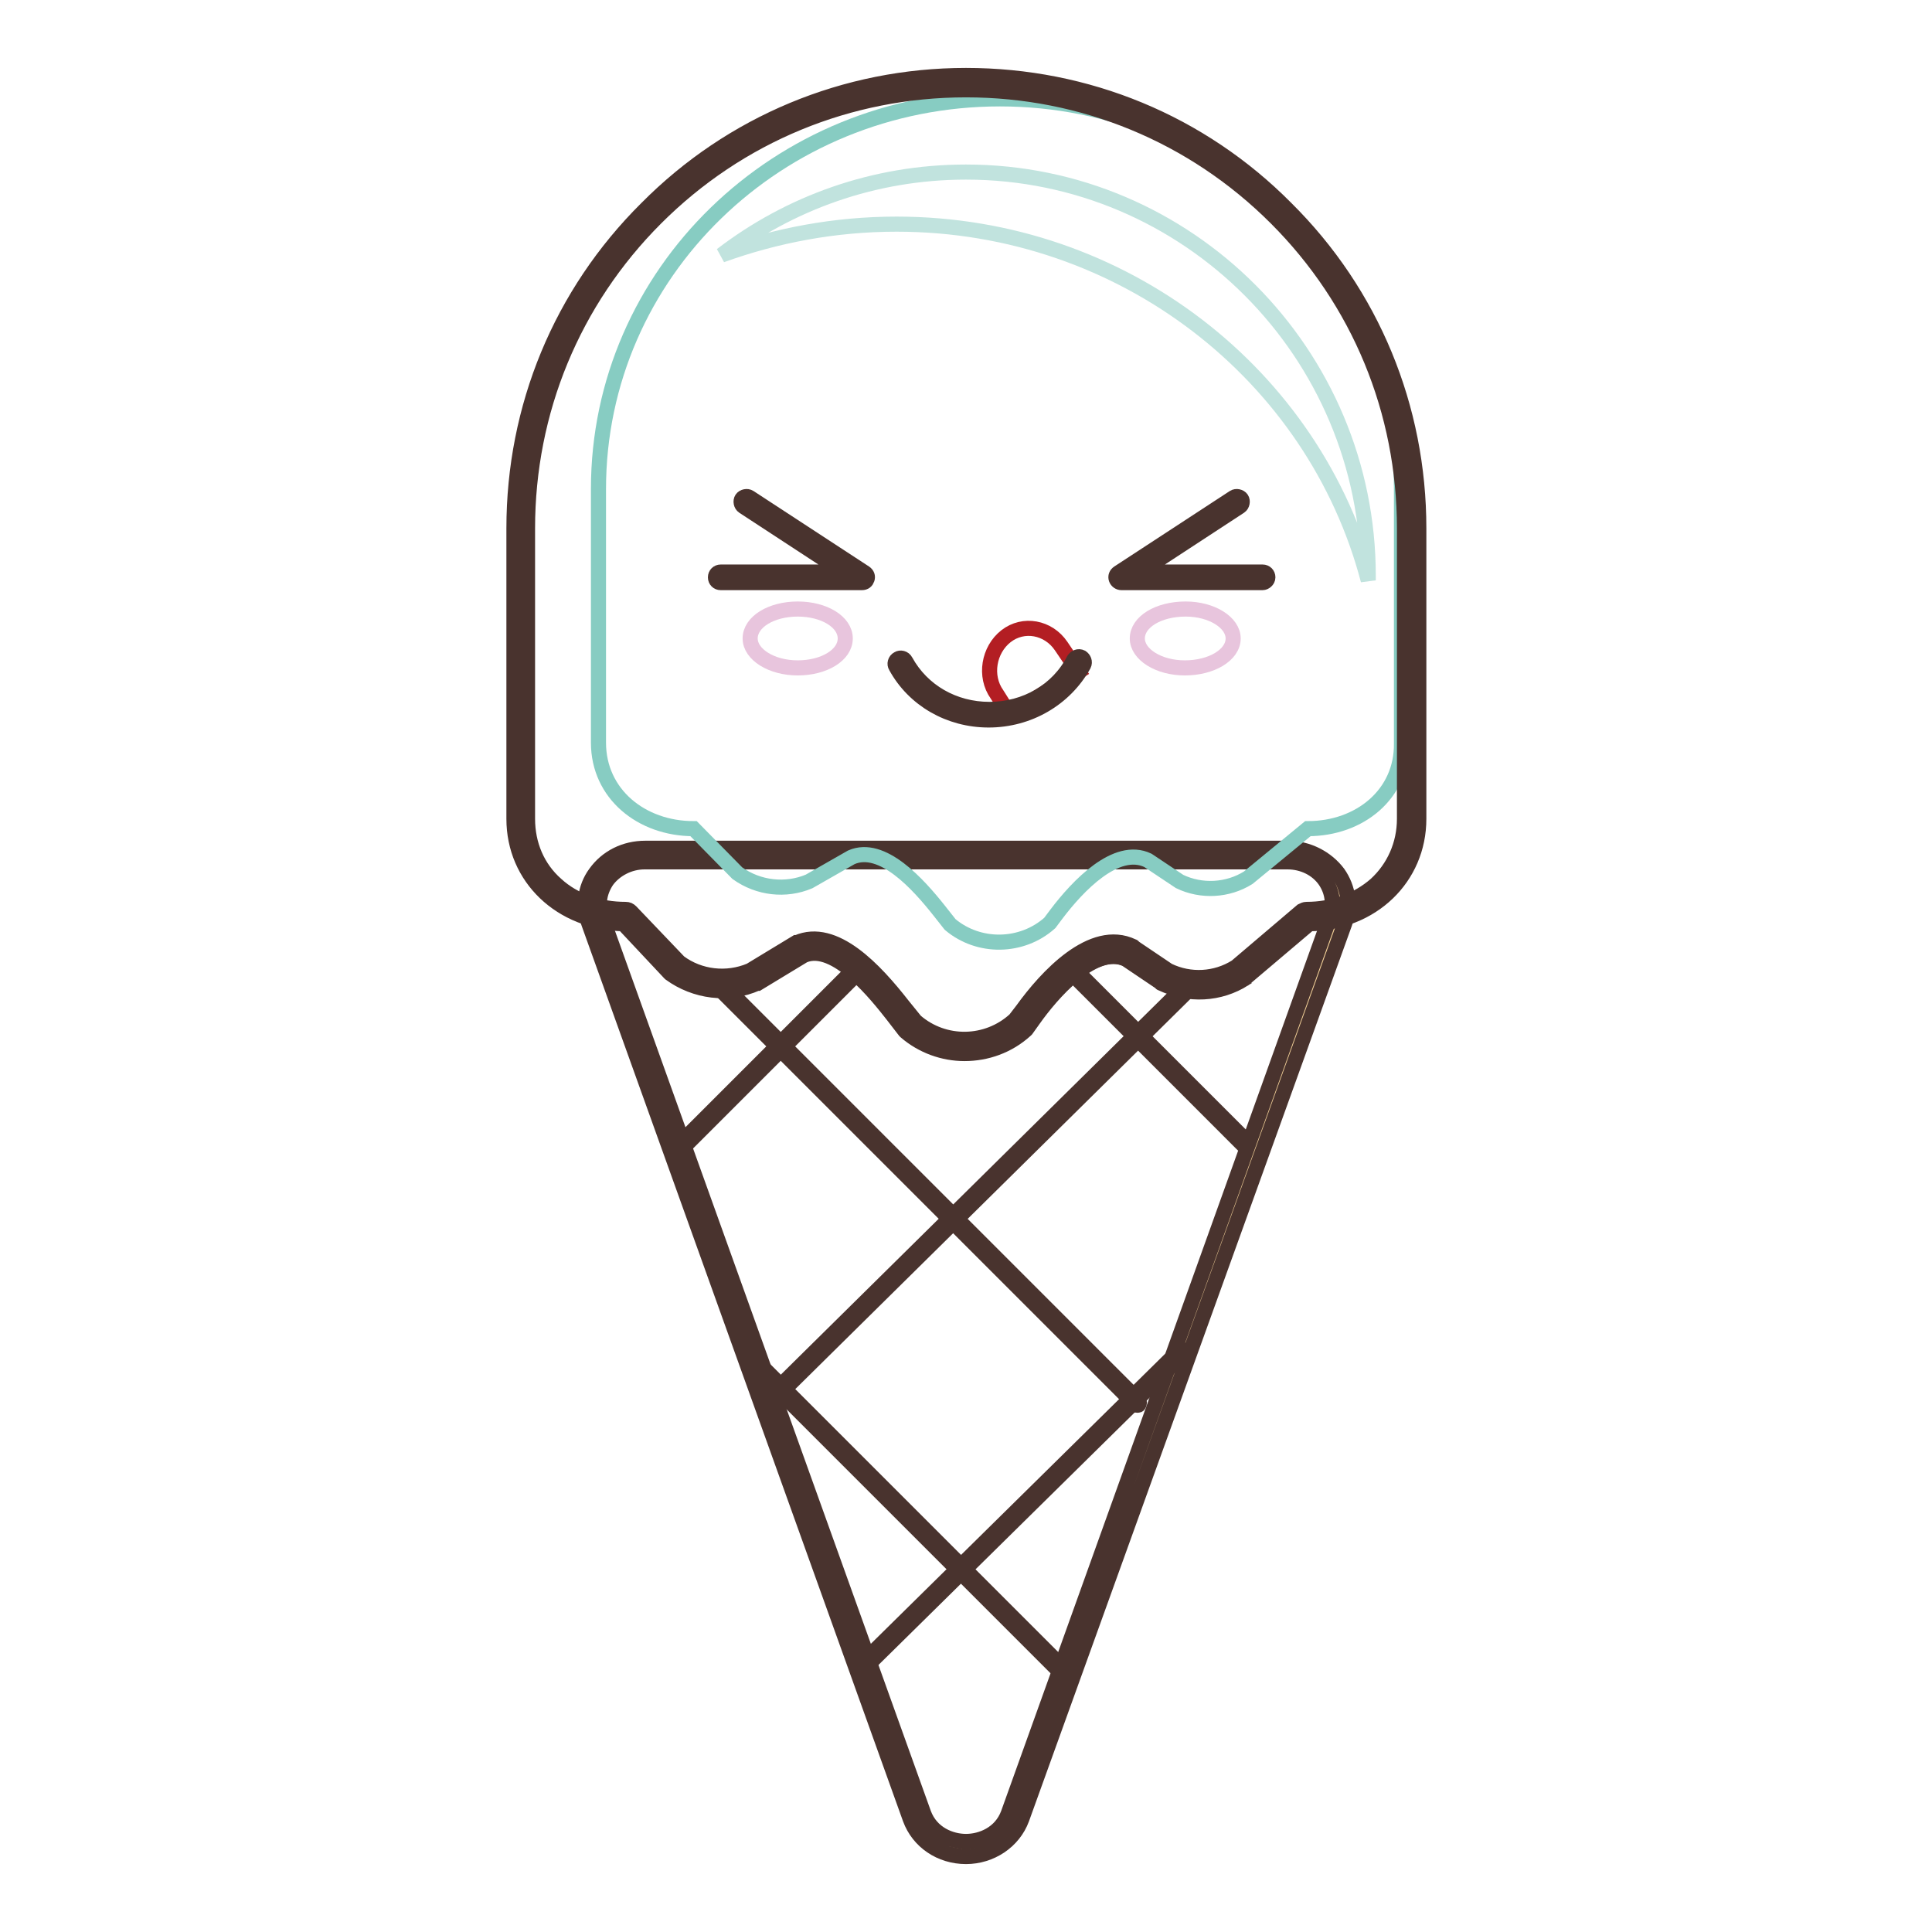
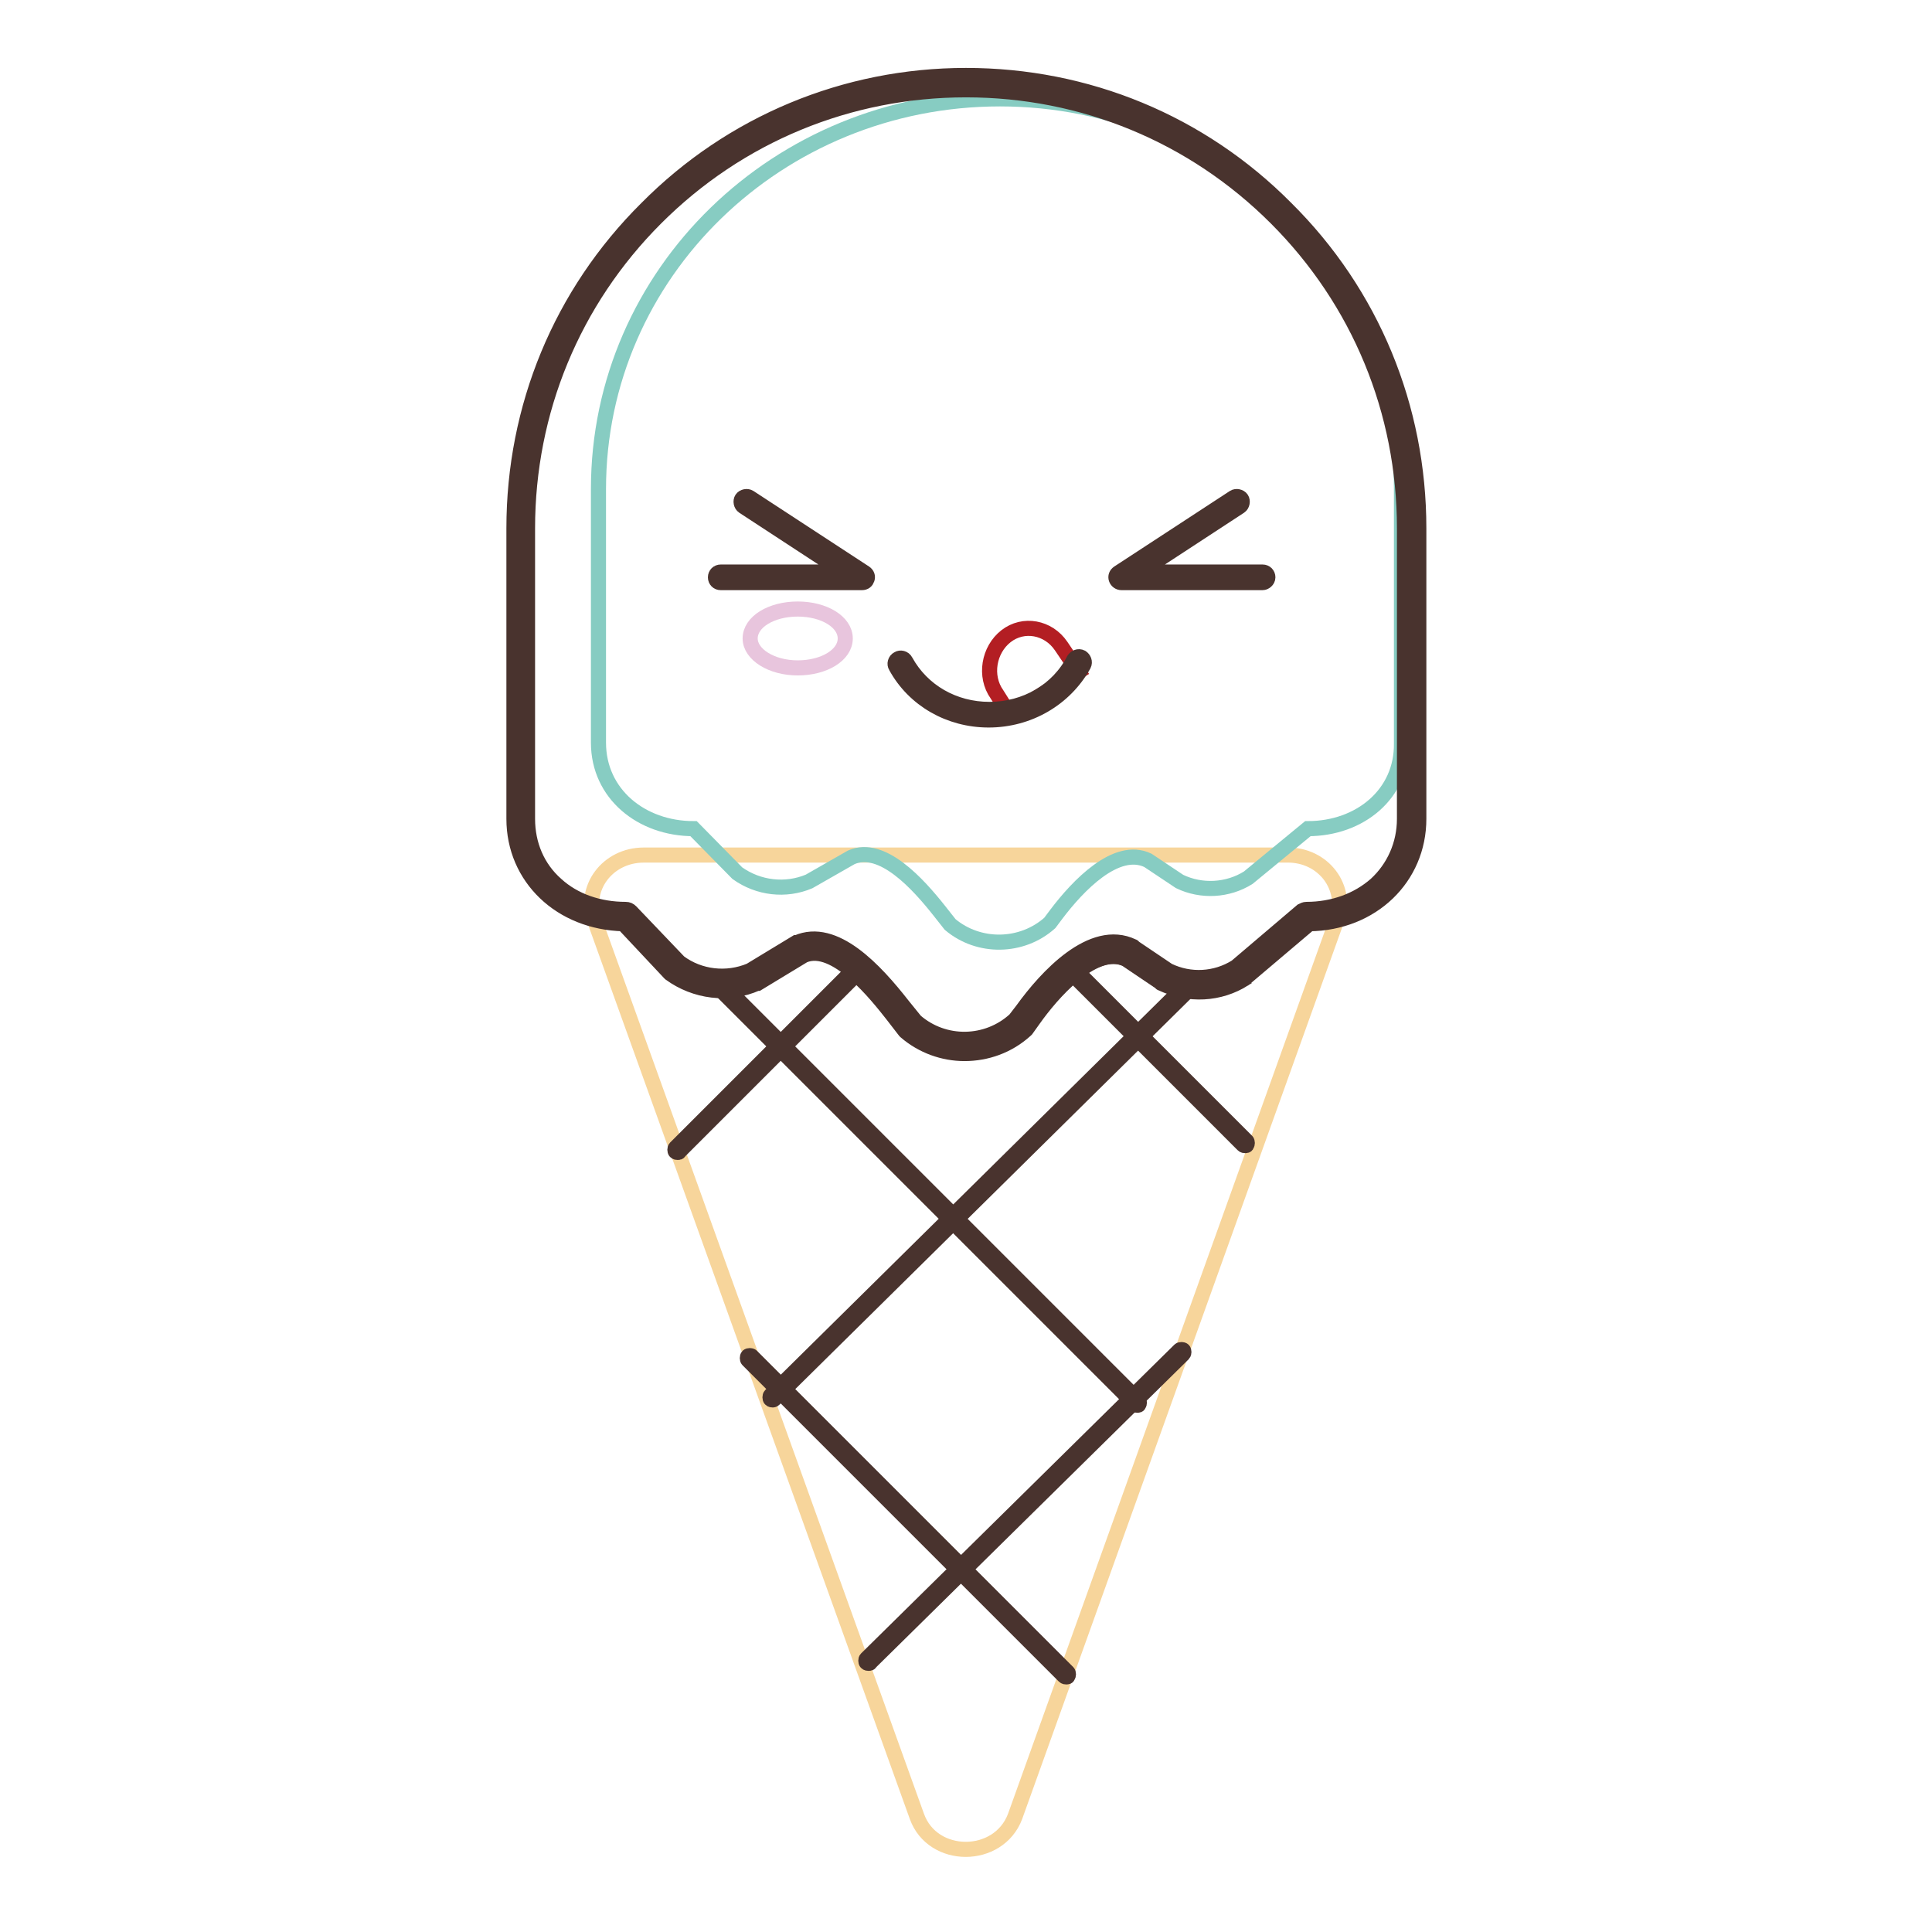
<svg xmlns="http://www.w3.org/2000/svg" version="1.1" x="0px" y="0px" viewBox="0 0 256 256" enable-background="new 0 0 256 256" xml:space="preserve">
  <g>
    <path stroke-width="2" fill-opacity="0" stroke="#f7d59b" d="M177.1,122l-42.6,118.7c-2.2,5.8-10.9,5.8-13,0L78.8,122c-1.6-4.3,1.7-8.7,6.5-8.7h85.2 C175.4,113.2,178.7,117.7,177.1,122L177.1,122z" />
-     <path stroke-width="2" fill-opacity="0" stroke="#49332e" d="M128,246C128,246,128,246,128,246c-3.4,0-6.3-2-7.4-5L78,122.3c-0.8-2.2-0.5-4.7,0.9-6.6 c1.5-2.1,3.9-3.3,6.6-3.3h85.2c2.6,0,5.1,1.3,6.6,3.3c1.4,2,1.7,4.4,0.9,6.6L135.4,241C134.3,244,131.3,246,128,246z M85.4,114.2 c-2,0-3.9,1-5,2.5c-1,1.5-1.3,3.3-0.6,4.9l42.6,118.7c1,2.7,3.6,3.7,5.6,3.7c2,0,4.6-1,5.6-3.7l42.6-118.7c0.6-1.7,0.4-3.4-0.6-4.9 c-1.1-1.6-3-2.5-5-2.5L85.4,114.2L85.4,114.2z" />
-     <path stroke-width="2" fill-opacity="0" stroke="#72ada7" d="M173.1,121.4l-8.7,7.4c-3,1.9-6.8,2.1-10.1,0.6l-4.6-3.2c-4.7-2.3-10.3,3.9-13.4,8.1l-1,1.4 c-4.1,3.8-10.4,3.8-14.6,0.2l-1.7-2.2c-3-3.9-8.4-10-12.9-8l-6.2,3.6c-3.5,1.5-7.5,1-10.5-1.2l-6.4-6.8c-7.7,0-13.9-5.3-13.9-13V70 C68.9,37.4,95.4,11,128,11c32.6,0,59.1,26.4,59.1,59.1v38.5C187,116.1,180.8,121.4,173.1,121.4z" />
    <path stroke-width="2" fill-opacity="0" stroke="#49332e" d="M127.8,139.4c-2.7,0-5.5-1-7.7-2.9l-0.1-0.1l-1.7-2.2c-1.9-2.4-7.6-9.7-12-7.8l-6.2,3.7c0,0,0,0-0.1,0 c-3.7,1.6-8,1.1-11.2-1.3c0,0-0.1,0-0.1-0.1l-6.2-6.6c-8.2-0.1-14.3-6-14.3-13.7V70c0-16,6.2-31,17.5-42.2 C97,16.5,112,10.2,128,10.2s30.9,6.2,42.2,17.5C181.5,39,187.8,54,187.8,70v38.5c0,7.7-6.2,13.6-14.4,13.7l-8.6,7.3l-0.1,0.1 c-3.3,2-7.3,2.3-10.7,0.6c0,0-0.1,0-0.1,0l-4.6-3.1c-4.5-2.1-10.2,4.9-12.5,7.9l-1,1.4c0,0-0.1,0.1-0.1,0.1 C133.5,138.3,130.6,139.4,127.8,139.4L127.8,139.4z M121.1,135.5c3.9,3.3,9.7,3.3,13.6-0.2l1-1.3c3.1-4.2,9-10.9,14.3-8.3 c0,0,0.1,0,0.1,0l4.6,3.1c3,1.4,6.5,1.2,9.3-0.5l8.7-7.4c0.1-0.1,0.3-0.2,0.5-0.2c3.6,0,6.9-1.2,9.4-3.4c2.5-2.3,3.8-5.4,3.8-8.8 V70c0-15.6-6.1-30.2-17.1-41.2c-11-11-25.7-17.1-41.3-17.1c-15.6,0-30.2,6.1-41.2,17.1c-11,11-17.1,25.7-17.1,41.2v38.5 c0,3.5,1.4,6.6,3.8,8.8c2.4,2.2,5.8,3.4,9.4,3.4c0.2,0,0.4,0.1,0.5,0.2l6.4,6.7c2.8,2.1,6.5,2.5,9.7,1.1l6.2-3.6c0,0,0,0,0.1,0 c4.9-2.1,10.2,3.7,13.7,8.2L121.1,135.5z" />
    <path stroke-width="2" fill-opacity="0" stroke="#87ccc2" d="M173.3,109.8l-7.9,6.5c-2.7,1.7-6.2,1.9-9.1,0.5l-4.2-2.8c-4.2-2-9.3,3.4-12.1,7.1l-0.9,1.2 c-3.7,3.3-9.4,3.4-13.2,0.2l-1.5-1.9c-2.7-3.4-7.5-8.8-11.6-7l-5.6,3.2c-3.1,1.3-6.7,0.9-9.5-1.1l-5.8-5.9 c-6.9,0-12.6-4.6-12.6-11.4V64.8c0-28.6,23.8-51.7,53.2-51.7s53.2,23.2,53.2,51.7v33.7C185.8,105.2,180.2,109.8,173.3,109.8z" />
    <path stroke-width="2" fill-opacity="0" stroke="#49332e" d="M114.2,77.2H95.5c-0.4,0-0.7-0.3-0.7-0.7c0-0.4,0.3-0.7,0.7-0.7h16.3l-13.3-8.7c-0.3-0.2-0.4-0.7-0.2-1 c0.2-0.3,0.7-0.4,1-0.2l15.3,10c0.3,0.2,0.4,0.5,0.3,0.8C114.8,77,114.6,77.2,114.2,77.2z M167.3,77.2h-18.7 c-0.3,0-0.6-0.2-0.7-0.5c-0.1-0.3,0-0.6,0.3-0.8l15.3-10c0.3-0.2,0.8-0.1,1,0.2c0.2,0.3,0.1,0.8-0.2,1l-13.3,8.7h16.3 c0.4,0,0.7,0.3,0.7,0.7C168,76.9,167.6,77.2,167.3,77.2z" />
    <path stroke-width="2" fill-opacity="0" stroke="#e8c5dd" d="M99.4,84.6c0,2.1,2.8,3.9,6.3,3.9s6.3-1.7,6.3-3.9s-2.8-3.9-6.3-3.9S99.4,82.4,99.4,84.6z" />
-     <path stroke-width="2" fill-opacity="0" stroke="#e8c5dd" d="M150.7,84.6c0,2.1,2.8,3.9,6.3,3.9c3.5,0,6.4-1.7,6.4-3.9c0,0,0,0,0,0c0-2.1-2.8-3.9-6.3-3.9 C153.5,80.7,150.7,82.4,150.7,84.6C150.7,84.6,150.7,84.6,150.7,84.6z" />
    <path stroke-width="2" fill-opacity="0" stroke="#b31e23" d="M133.8,94.7l9.1-5.7l-2.3-3.4c-1.7-2.5-5-3.1-7.3-1.3c-2.3,1.8-2.9,5.3-1.2,7.7L133.8,94.7L133.8,94.7z" />
    <path stroke-width="2" fill-opacity="0" stroke="#49332e" d="M131,95.4c-5.2,0-9.9-2.7-12.3-7.1c-0.2-0.3-0.1-0.8,0.3-1c0.3-0.2,0.8-0.1,1,0.3c2.2,4,6.4,6.4,11.1,6.4 c4.8,0,9.1-2.5,11.2-6.6c0.2-0.3,0.6-0.5,1-0.3c0.3,0.2,0.5,0.6,0.3,1C141.1,92.6,136.3,95.4,131,95.4L131,95.4z" />
    <path stroke-width="2" fill-opacity="0" stroke="#49332e" d="M127.8,139.6c-2.8,0-5.6-1-7.8-2.9c0,0-0.1-0.1-0.1-0.1l-1.7-2.2c-1.9-2.4-7.5-9.6-11.7-7.8l-6.1,3.7 c0,0-0.1,0-0.1,0c-3.8,1.7-8.2,1.1-11.5-1.3c0,0-0.1-0.1-0.1-0.1l-6.1-6.5c-8.3-0.2-14.5-6.1-14.5-13.9V70c0-16,6.2-31.1,17.6-42.4 C96.9,16.3,112,10,128,10c16,0,31.1,6.2,42.4,17.6C181.8,38.9,188,54,188,70v38.5c0,7.8-6.2,13.8-14.5,13.9l-8.5,7.2 c0,0-0.1,0-0.1,0.1c-3.3,2.1-7.4,2.3-11,0.6c0,0-0.1,0-0.1-0.1l-4.6-3.1c-4.3-2-10,4.8-12.2,7.9l-1,1.4c0,0-0.1,0.1-0.1,0.1 C133.6,138.6,130.7,139.6,127.8,139.6z M121.3,135.3c3.8,3.3,9.5,3.2,13.2-0.2l1-1.3c3.1-4.3,9.2-11,14.6-8.4c0,0,0.1,0,0.1,0.1 l4.6,3.1c2.9,1.4,6.3,1.2,9-0.5l8.7-7.4c0.2-0.1,0.4-0.2,0.6-0.2c3.6,0,6.8-1.2,9.2-3.3c2.4-2.2,3.8-5.3,3.8-8.7V70 c0-15.5-6-30.1-17-41.1c-11-11-25.6-17-41.1-17c-15.5,0-30.1,6-41.1,17c-11,11-17,25.6-17,41.1v38.5c0,3.4,1.3,6.5,3.8,8.7 c2.4,2.2,5.7,3.3,9.2,3.3c0.3,0,0.5,0.1,0.7,0.3l6.4,6.7c2.7,2,6.3,2.4,9.4,1.1l6.1-3.7c0,0,0.1,0,0.1,0c5-2.2,10.4,3.7,14,8.3 L121.3,135.3L121.3,135.3z" />
-     <path stroke-width="2" fill-opacity="0" stroke="#c1e3de" d="M118.8,29.7c30.1,0,55.4,20.1,62.5,47.2v-0.6c0-29.5-23.9-53.5-53.3-53.5c-12.2,0-23.4,4.1-32.4,11 C102.8,31.2,110.6,29.7,118.8,29.7z" />
    <path stroke-width="2" fill-opacity="0" stroke="#49332e" d="M89.8,152.7c-0.1,0-0.2,0-0.3-0.1c-0.1-0.1-0.1-0.4,0-0.5l23.9-23.9c0.1-0.1,0.4-0.1,0.5,0 c0.1,0.1,0.1,0.4,0,0.5L90,152.6C90,152.7,89.9,152.7,89.8,152.7z M102.4,185.5c-0.1,0-0.2,0-0.3-0.1c-0.1-0.1-0.1-0.4,0-0.5 l55.5-54.8c0.1-0.1,0.4-0.1,0.5,0c0.1,0.1,0.1,0.4,0,0.5l-55.5,54.8C102.5,185.5,102.4,185.5,102.4,185.5L102.4,185.5z  M115.1,220.4c-0.1,0-0.2,0-0.3-0.1c-0.1-0.1-0.1-0.4,0-0.5l41.5-40.9c0.1-0.1,0.4-0.1,0.5,0c0.1,0.1,0.1,0.4,0,0.5l-41.5,40.9 C115.3,220.4,115.2,220.4,115.1,220.4z" />
    <path stroke-width="2" fill-opacity="0" stroke="#49332e" d="M165,151.8c-0.1,0-0.2,0-0.3-0.1l-22.1-22.1c-0.1-0.1-0.1-0.4,0-0.5c0.1-0.1,0.4-0.1,0.5,0l22.1,22.1 c0.1,0.1,0.1,0.4,0,0.5C165.2,151.8,165.1,151.8,165,151.8L165,151.8z M150.7,186.2c-0.1,0-0.2,0-0.3-0.1l-55.1-55.1 c-0.1-0.1-0.1-0.4,0-0.5c0.1-0.1,0.4-0.1,0.5,0l55.1,55.1c0.1,0.1,0.1,0.4,0,0.5C150.9,186.2,150.8,186.2,150.7,186.2z  M141.3,222.2c-0.1,0-0.2,0-0.3-0.1l-41.9-41.9c-0.1-0.1-0.1-0.4,0-0.5c0.1-0.1,0.4-0.1,0.5,0l41.9,41.9c0.1,0.1,0.1,0.4,0,0.5 C141.5,222.2,141.4,222.2,141.3,222.2L141.3,222.2z" />
  </g>
</svg>